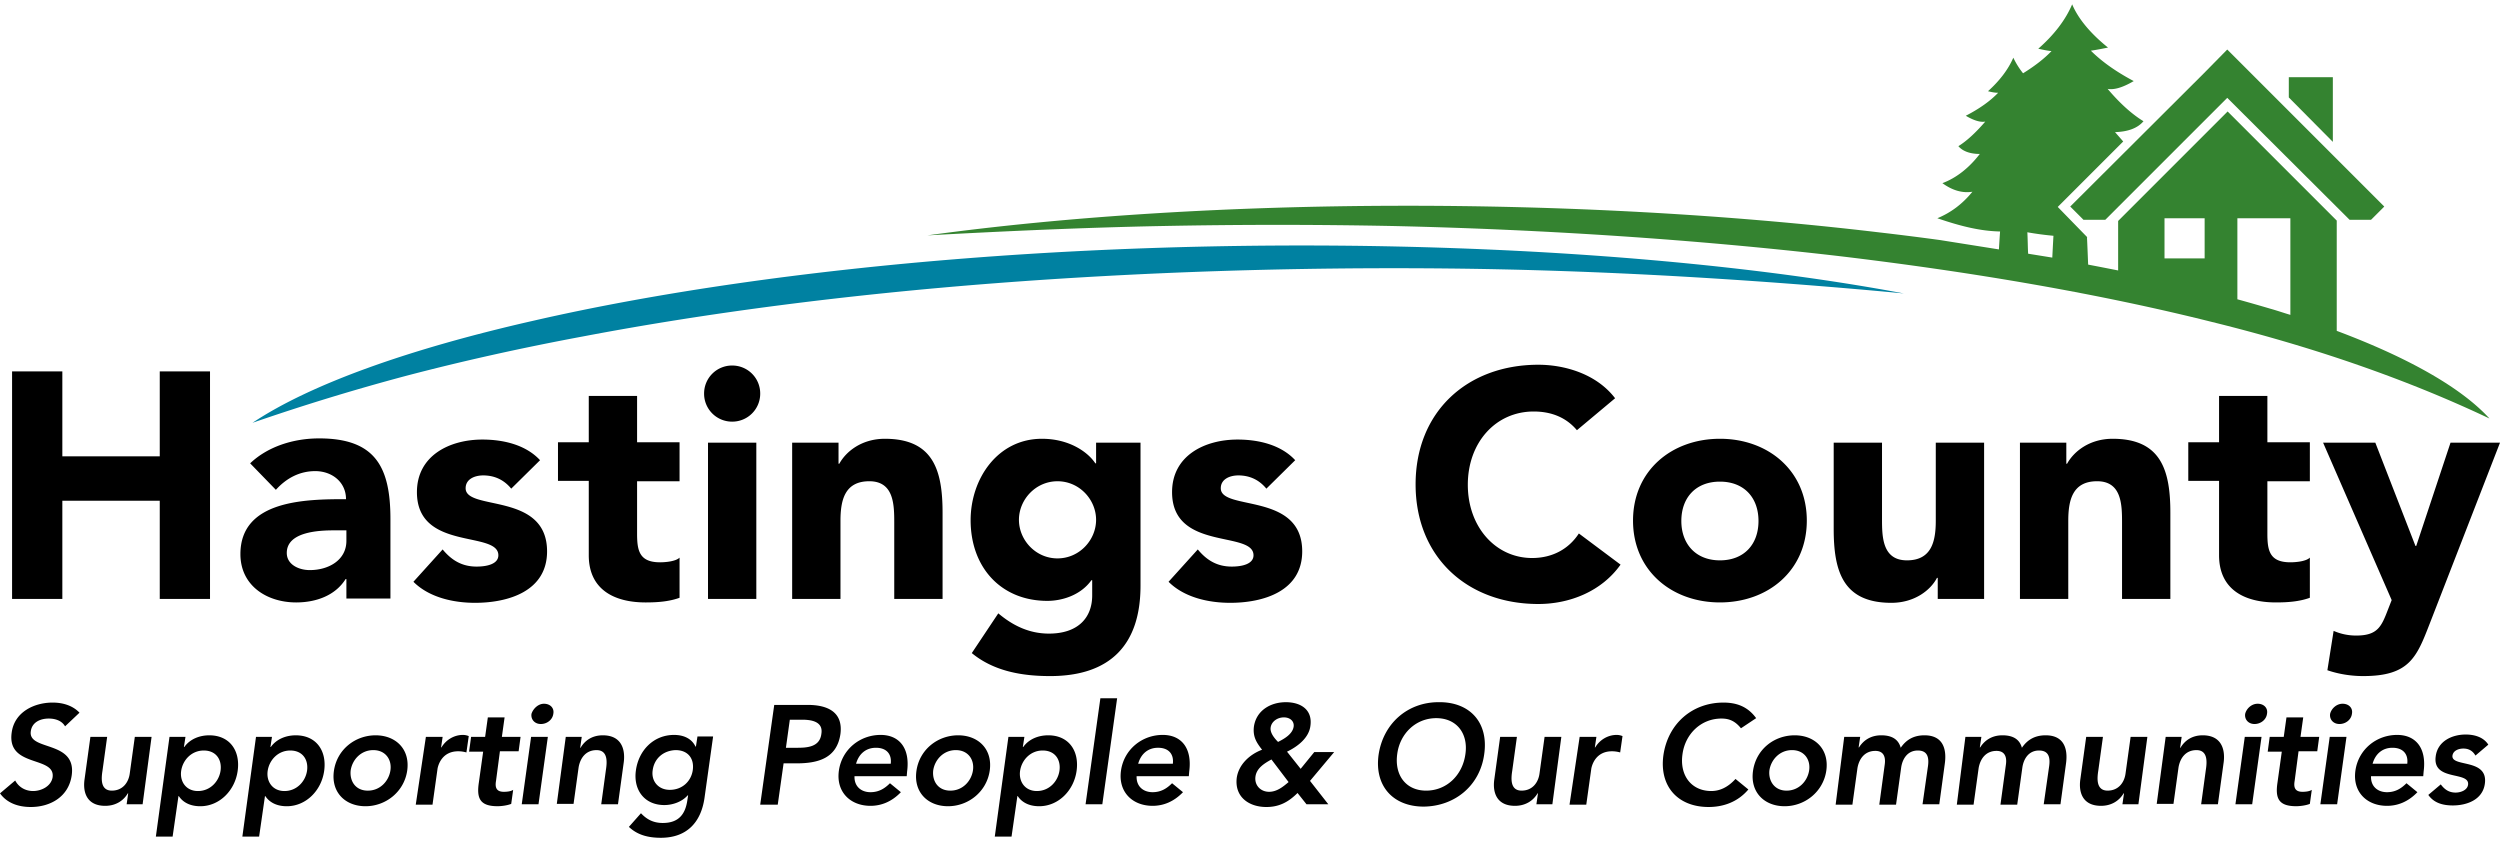
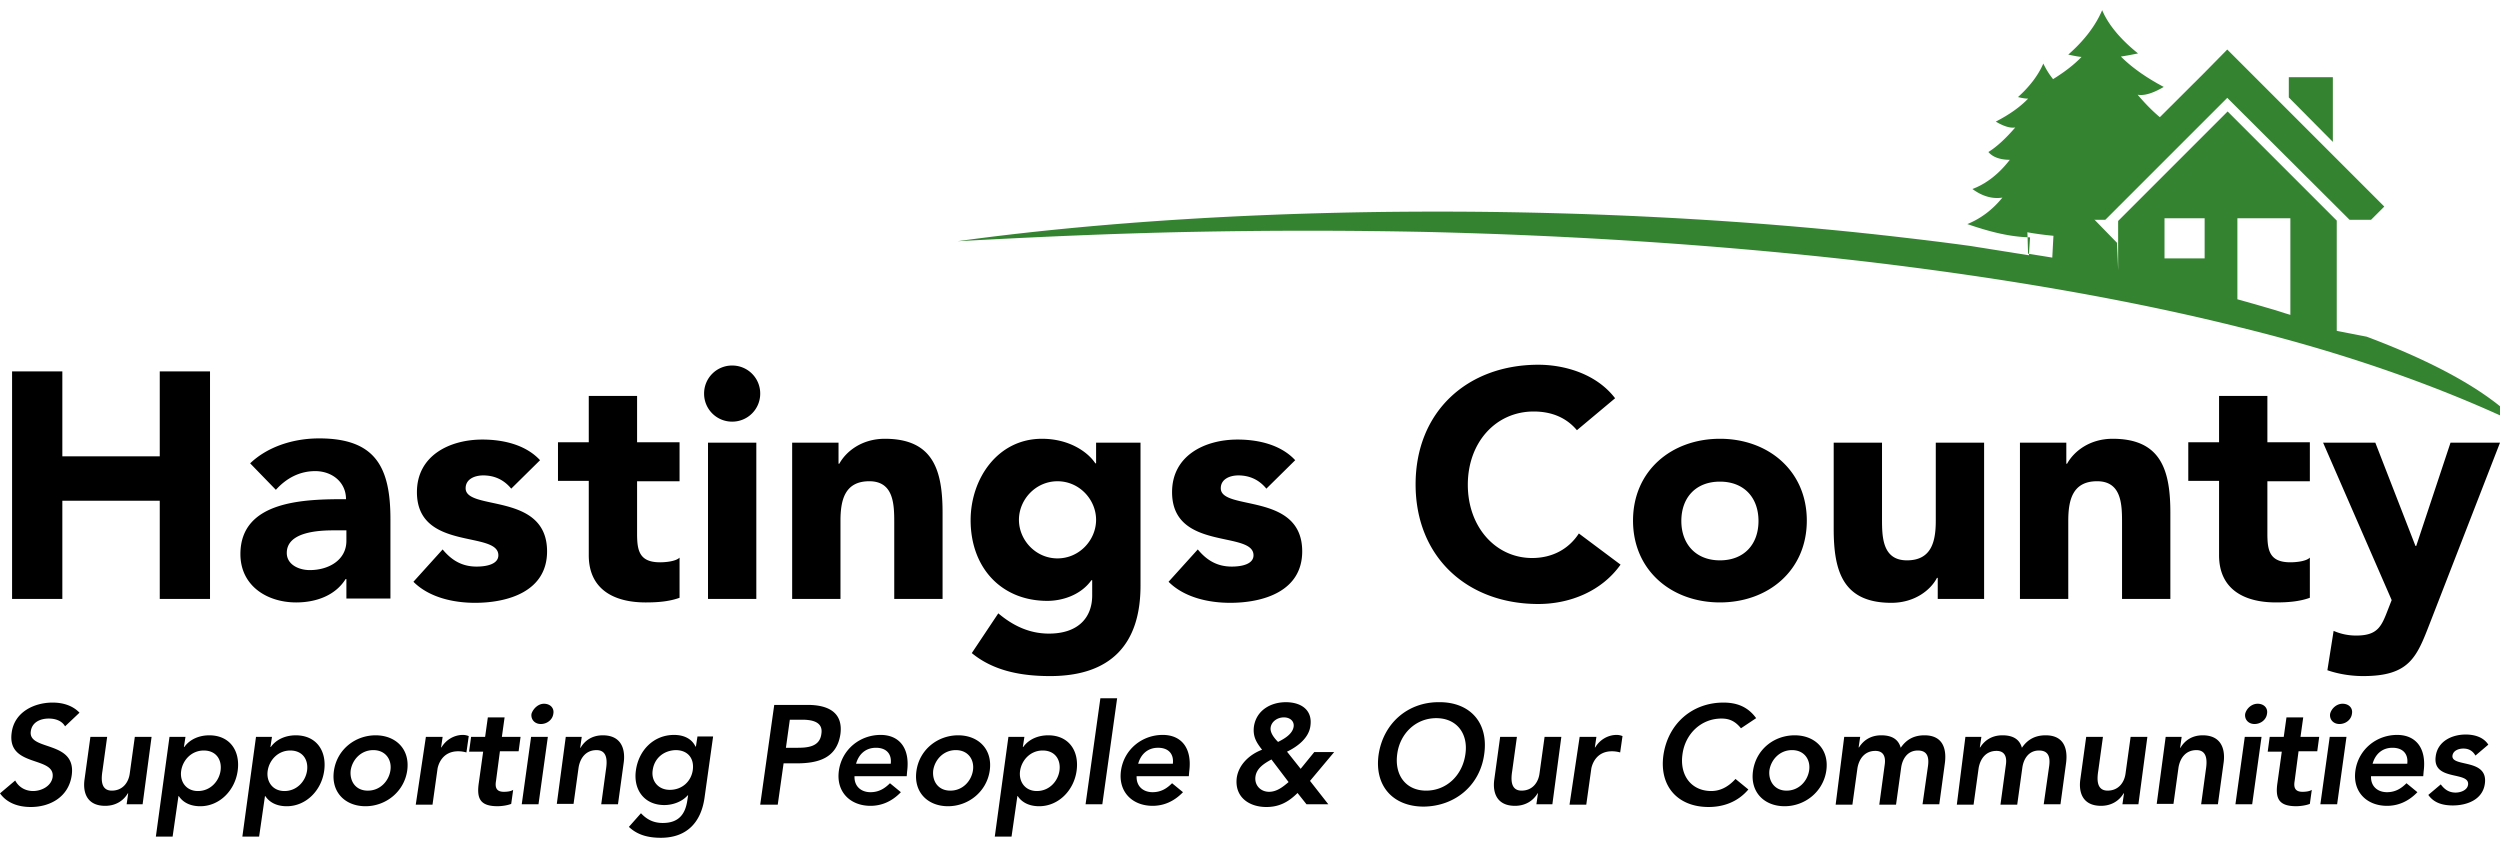
<svg xmlns="http://www.w3.org/2000/svg" width="285" height="96">
  <g>
    <title>Layer 1</title>
    <path id="svg_1" fill="#000000" d="m7.418,82.803c-0.355,-0.622 -1.066,-0.888 -1.865,-0.888c-0.933,0 -1.91,0.4 -2.044,1.466c-0.31,2.265 5.242,0.977 4.664,5.02c-0.355,2.442 -2.443,3.597 -4.664,3.597c-1.421,0 -2.71,-0.444 -3.509,-1.555l1.732,-1.465c0.4,0.755 1.155,1.199 2.044,1.199c0.933,0 2.043,-0.533 2.22,-1.555c0.356,-2.487 -5.24,-1.066 -4.663,-5.108c0.31,-2.354 2.576,-3.42 4.664,-3.42c1.2,0 2.31,0.355 3.065,1.154l-1.644,1.555zm8.84,8.884l-1.821,0l0.177,-1.244l-0.044,0c-0.444,0.755 -1.288,1.422 -2.577,1.422c-2.043,0 -2.576,-1.466 -2.354,-3.02l0.667,-4.843l1.91,0l-0.533,3.865c-0.134,0.844 -0.267,2.265 1.066,2.265c1.243,0 1.91,-0.932 2.043,-1.954l0.578,-4.176l1.91,0l-1.022,7.685zm3.065,-7.684l1.821,0l-0.178,1.155l0.045,0c0.666,-0.933 1.777,-1.333 2.843,-1.333c2.354,0 3.553,1.777 3.242,4.042c-0.31,2.266 -2.087,4.043 -4.264,4.043c-1.421,0 -2.132,-0.667 -2.443,-1.155l-0.044,0l-0.667,4.62l-1.91,0l1.555,-11.372zm3.909,1.555c-1.422,0 -2.399,1.11 -2.577,2.31c-0.177,1.199 0.534,2.31 1.91,2.31c1.422,0 2.4,-1.111 2.577,-2.31c0.178,-1.244 -0.489,-2.31 -1.91,-2.31zm5.952,-1.555l1.821,0l-0.177,1.155l0.044,0c0.666,-0.933 1.777,-1.333 2.843,-1.333c2.354,0 3.553,1.777 3.242,4.042c-0.31,2.266 -2.087,4.043 -4.264,4.043c-1.421,0 -2.132,-0.667 -2.443,-1.155l-0.044,0l-0.667,4.62l-1.91,0l1.555,-11.372zm3.909,1.555c-1.422,0 -2.399,1.11 -2.576,2.31c-0.178,1.199 0.533,2.31 1.91,2.31c1.421,0 2.398,-1.111 2.576,-2.31c0.178,-1.244 -0.489,-2.31 -1.91,-2.31zm9.728,-1.733c2.31,0 3.953,1.6 3.598,4.042c-0.355,2.4 -2.443,4.043 -4.753,4.043s-3.953,-1.6 -3.598,-4.043s2.443,-4.042 4.753,-4.042zm-0.888,6.308c1.421,0 2.398,-1.11 2.576,-2.31c0.178,-1.2 -0.533,-2.31 -1.955,-2.31c-1.421,0 -2.398,1.11 -2.576,2.31c-0.133,1.2 0.533,2.31 1.955,2.31zm6.618,-6.13l1.91,0l-0.177,1.199l0.044,0c0.533,-0.888 1.466,-1.421 2.443,-1.421c0.222,0 0.444,0.044 0.666,0.133l-0.266,1.865a3.383,3.383 0 0 0 -0.933,-0.133c-1.821,0 -2.265,1.51 -2.354,1.955l-0.578,4.13l-1.91,0l1.155,-7.728zm4.931,1.643l0.222,-1.643l1.6,0l0.31,-2.221l1.91,0l-0.31,2.22l2.131,0l-0.222,1.644l-2.132,0l-0.444,3.376c-0.133,0.755 0.044,1.244 0.888,1.244c0.356,0 0.8,-0.044 1.066,-0.222l-0.222,1.599c-0.444,0.178 -1.11,0.266 -1.554,0.266c-2.044,0 -2.4,-0.932 -2.133,-2.71l0.489,-3.508l-1.6,0l0,-0.045l0.001,0zm7.063,-1.643l1.91,0l-1.066,7.684l-1.91,0l1.066,-7.684zm1.466,-3.776c0.71,0 1.199,0.489 1.066,1.155c-0.09,0.666 -0.711,1.155 -1.422,1.155c-0.71,0 -1.155,-0.533 -1.066,-1.155c0.178,-0.578 0.755,-1.155 1.422,-1.155zm2.487,3.776l1.821,0l-0.178,1.244l0.045,0c0.444,-0.755 1.244,-1.422 2.532,-1.422c2.043,0 2.576,1.466 2.398,3.02l-0.666,4.843l-1.91,0l0.533,-3.91c0.133,-0.843 0.267,-2.265 -1.066,-2.265c-1.244,0 -1.866,0.933 -2.043,1.955l-0.578,4.175l-1.91,0l1.022,-7.64zm16.791,0l-0.977,6.974c-0.4,2.754 -2,4.53 -4.975,4.53c-1.422,0 -2.666,-0.31 -3.643,-1.243l1.377,-1.555c0.666,0.71 1.422,1.11 2.488,1.11c1.865,0 2.576,-1.066 2.798,-2.576l0.09,-0.577l-0.045,0c-0.667,0.755 -1.733,1.11 -2.666,1.11c-2.31,0 -3.553,-1.777 -3.242,-3.953c0.31,-2.266 1.999,-4.042 4.353,-4.042c1.066,0 1.999,0.4 2.443,1.332l0.044,0l0.178,-1.155l1.777,0l0,0.045zm-6.885,3.82c-0.178,1.2 0.622,2.22 1.954,2.22c1.422,0 2.443,-0.977 2.621,-2.265c0.178,-1.332 -0.577,-2.265 -1.954,-2.265c-1.377,0.044 -2.444,0.933 -2.621,2.31zm13.859,-7.463l3.82,0c2.177,0 4.042,0.755 3.731,3.287c-0.4,2.843 -2.62,3.376 -5.02,3.376l-1.464,0l-0.666,4.709l-2,0l1.6,-11.372l-0.001,0zm2.532,4.887c1.155,0 2.665,-0.045 2.843,-1.6c0.222,-1.377 -1.11,-1.599 -2.177,-1.599l-1.421,0l-0.445,3.199l1.2,0zm6.619,3.243c-0.045,1.154 0.755,1.82 1.82,1.82c0.978,0 1.644,-0.444 2.222,-1.021l1.244,1.021c-1.066,1.11 -2.266,1.555 -3.465,1.555c-2.31,0 -3.954,-1.6 -3.598,-4.042c0.355,-2.399 2.398,-4.042 4.753,-4.042c2.132,0 3.376,1.51 3.02,4.175l-0.044,0.533l-5.952,0l0,0.001zm4.131,-1.422c0.133,-1.11 -0.489,-1.822 -1.688,-1.822c-1.155,0 -1.955,0.711 -2.266,1.822l3.954,0zm7.684,-3.243c2.31,0 3.954,1.6 3.598,4.042c-0.355,2.4 -2.443,4.043 -4.753,4.043s-3.953,-1.6 -3.598,-4.043c0.356,-2.443 2.443,-4.042 4.753,-4.042zm-0.888,6.308c1.421,0 2.398,-1.11 2.576,-2.31c0.178,-1.2 -0.533,-2.31 -1.954,-2.31c-1.422,0 -2.399,1.11 -2.577,2.31c-0.133,1.2 0.533,2.31 1.955,2.31zm6.618,-6.13l1.822,0l-0.178,1.155l0.044,0c0.667,-0.933 1.777,-1.333 2.843,-1.333c2.355,0 3.554,1.777 3.243,4.042c-0.311,2.266 -2.088,4.043 -4.264,4.043c-1.422,0 -2.133,-0.667 -2.444,-1.155l-0.044,0l-0.666,4.62l-1.91,0l1.554,-11.372zm3.909,1.555c-1.421,0 -2.398,1.11 -2.576,2.31c-0.178,1.199 0.533,2.31 1.91,2.31c1.422,0 2.399,-1.111 2.576,-2.31c0.178,-1.244 -0.488,-2.31 -1.91,-2.31zm6.575,-5.953l1.91,0l-1.688,12.082l-1.91,0l1.688,-12.082zm4.131,8.885c-0.045,1.154 0.755,1.82 1.821,1.82c0.977,0 1.644,-0.444 2.221,-1.021l1.244,1.021c-1.066,1.11 -2.266,1.555 -3.465,1.555c-2.31,0 -3.953,-1.6 -3.598,-4.042c0.355,-2.399 2.399,-4.042 4.753,-4.042c2.132,0 3.376,1.51 3.021,4.175l-0.045,0.533l-5.952,0l0,0.001zm4.131,-1.422c0.133,-1.11 -0.489,-1.822 -1.688,-1.822c-1.155,0 -1.955,0.711 -2.266,1.822l3.954,0zm15.636,1.954l2.087,2.666l-2.487,0l-1.022,-1.288c-1.066,1.066 -2.132,1.599 -3.553,1.599c-1.999,0 -3.643,-1.155 -3.376,-3.332c0.222,-1.51 1.465,-2.665 2.887,-3.198c-0.622,-0.8 -1.066,-1.466 -0.933,-2.621c0.267,-1.866 1.91,-2.798 3.643,-2.798c1.688,0 3.065,0.844 2.798,2.71c-0.178,1.376 -1.466,2.353 -2.665,2.93l1.555,1.955l1.554,-1.91l2.266,0l-2.754,3.287zm-4.398,-2.443c-0.8,0.445 -1.688,0.978 -1.821,1.955c-0.133,0.977 0.577,1.732 1.554,1.732c0.889,0 1.6,-0.577 2.222,-1.11l-1.955,-2.577zm-0.089,-3.642c-0.089,0.577 0.4,1.2 0.844,1.643c0.711,-0.355 1.644,-0.888 1.777,-1.732c0.089,-0.622 -0.4,-1.066 -1.111,-1.066c-0.755,0 -1.421,0.489 -1.51,1.155zm19.145,-2.888c3.554,-0.045 5.731,2.31 5.198,5.952c-0.489,3.554 -3.332,5.908 -6.886,5.953c-3.509,0 -5.641,-2.355 -5.152,-5.908c0.533,-3.598 3.331,-5.997 6.84,-5.997zm-1.421,10.083c2.354,0 4.175,-1.776 4.486,-4.22c0.311,-2.265 -0.977,-4.042 -3.331,-4.042s-4.131,1.777 -4.442,4.042c-0.356,2.444 0.977,4.22 3.287,4.22zm14.392,1.555l-1.821,0l0.178,-1.244l-0.045,0c-0.444,0.755 -1.288,1.422 -2.576,1.422c-2.043,0 -2.577,-1.466 -2.354,-3.02l0.666,-4.843l1.91,0l-0.533,3.865c-0.133,0.844 -0.267,2.265 1.066,2.265c1.244,0 1.91,-0.932 2.043,-1.954l0.578,-4.176l1.91,0l-1.022,7.685zm3.11,-7.684l1.91,0l-0.178,1.199l0.044,0c0.533,-0.888 1.466,-1.421 2.443,-1.421c0.223,0 0.445,0.044 0.667,0.133l-0.267,1.865a3.384,3.384 0 0 0 -0.933,-0.133c-1.821,0 -2.265,1.51 -2.354,1.955l-0.577,4.13l-1.91,0l1.155,-7.728zm18.39,-0.978c-0.711,-0.888 -1.422,-1.11 -2.221,-1.11c-2.355,0 -4.131,1.776 -4.442,4.042c-0.356,2.399 0.977,4.22 3.287,4.22c0.933,0 1.865,-0.4 2.754,-1.377l1.466,1.2c-1.2,1.42 -2.843,1.998 -4.531,1.998c-3.509,0 -5.642,-2.354 -5.153,-5.908c0.533,-3.642 3.332,-5.996 6.841,-5.996c1.554,0 2.798,0.488 3.731,1.776l-1.732,1.155zm6.129,0.8c2.31,0 3.954,1.6 3.598,4.042c-0.355,2.4 -2.443,4.043 -4.753,4.043c-2.309,0 -3.953,-1.6 -3.598,-4.043c0.356,-2.443 2.399,-4.042 4.753,-4.042zm-0.933,6.308c1.422,0 2.399,-1.11 2.577,-2.31c0.178,-1.2 -0.533,-2.31 -1.955,-2.31c-1.421,0 -2.398,1.11 -2.576,2.31c-0.133,1.2 0.577,2.31 1.954,2.31zm6.575,-6.13l1.821,0l-0.178,1.2l0.045,0c0.444,-0.712 1.243,-1.378 2.532,-1.378c1.199,0 1.954,0.444 2.221,1.422c0.666,-0.978 1.554,-1.422 2.709,-1.422c2.044,0 2.577,1.466 2.31,3.287l-0.622,4.576l-1.91,0l0.622,-4.354c0.133,-0.977 -0.044,-1.776 -1.155,-1.776c-1.199,0 -1.777,0.977 -1.91,1.998l-0.577,4.176l-1.91,0l0.621,-4.575c0.134,-0.933 -0.177,-1.555 -1.066,-1.555c-1.243,0 -1.865,0.933 -2.043,1.954l-0.577,4.176l-1.91,0l0.977,-7.73l0,0.001zm13.815,0l1.821,0l-0.178,1.2l0.045,0c0.444,-0.712 1.243,-1.378 2.531,-1.378c1.2,0 1.955,0.444 2.222,1.422c0.666,-0.978 1.554,-1.422 2.709,-1.422c2.043,0 2.577,1.466 2.31,3.287l-0.622,4.576l-1.91,0l0.622,-4.354c0.133,-0.977 -0.044,-1.776 -1.155,-1.776c-1.199,0 -1.777,0.977 -1.91,1.998l-0.578,4.176l-1.91,0l0.622,-4.575c0.134,-0.933 -0.177,-1.555 -1.066,-1.555c-1.244,0 -1.865,0.933 -2.043,1.954l-0.578,4.176l-1.91,0l0.978,-7.73l0,0.001zm19.722,7.684l-1.821,0l0.178,-1.244l-0.045,0c-0.444,0.755 -1.288,1.422 -2.576,1.422c-2.044,0 -2.577,-1.466 -2.355,-3.02l0.667,-4.843l1.91,0l-0.533,3.865c-0.133,0.844 -0.267,2.265 1.066,2.265c1.244,0 1.91,-0.932 2.043,-1.954l0.578,-4.176l1.91,0l-1.022,7.685zm3.109,-7.684l1.822,0l-0.178,1.244l0.044,0c0.445,-0.755 1.244,-1.422 2.532,-1.422c2.044,0 2.577,1.466 2.399,3.02l-0.666,4.843l-1.91,0l0.533,-3.91c0.133,-0.843 0.266,-2.265 -1.066,-2.265c-1.244,0 -1.866,0.933 -2.044,1.955l-0.577,4.175l-1.91,0l1.021,-7.64zm9.018,0l1.91,0l-1.066,7.684l-1.91,0l1.066,-7.684zm1.466,-3.776c0.71,0 1.199,0.489 1.066,1.155c-0.089,0.666 -0.711,1.155 -1.422,1.155s-1.155,-0.533 -1.066,-1.155c0.133,-0.578 0.711,-1.155 1.422,-1.155zm1.154,5.419l0.222,-1.643l1.6,0l0.311,-2.221l1.91,0l-0.311,2.22l2.132,0l-0.222,1.644l-2.132,0l-0.445,3.376c-0.133,0.755 0.045,1.244 0.889,1.244c0.355,0 0.799,-0.044 1.066,-0.222l-0.222,1.599c-0.444,0.178 -1.111,0.266 -1.555,0.266c-2.043,0 -2.399,-0.932 -2.132,-2.71l0.488,-3.508l-1.599,0l0,-0.045zm7.064,-1.643l1.91,0l-1.066,7.684l-1.911,0l1.067,-7.684zm1.465,-3.776c0.711,0 1.2,0.489 1.066,1.155c-0.088,0.666 -0.71,1.155 -1.421,1.155c-0.711,0 -1.155,-0.533 -1.066,-1.155c0.133,-0.578 0.711,-1.155 1.421,-1.155zm3.243,8.263c-0.045,1.154 0.755,1.82 1.821,1.82c0.977,0 1.644,-0.444 2.221,-1.021l1.244,1.021c-1.066,1.11 -2.266,1.555 -3.465,1.555c-2.31,0 -3.953,-1.6 -3.598,-4.042c0.355,-2.399 2.399,-4.042 4.753,-4.042c2.132,0 3.376,1.51 3.021,4.175l-0.045,0.533l-5.952,0l0,0.001zm4.131,-1.422c0.133,-1.11 -0.489,-1.822 -1.688,-1.822c-1.155,0 -1.955,0.711 -2.265,1.822l3.953,0zm7.774,-0.933c-0.311,-0.533 -0.756,-0.8 -1.377,-0.8c-0.534,0 -1.155,0.222 -1.244,0.8c-0.178,1.377 4.131,0.266 3.687,3.242c-0.267,1.822 -2.088,2.444 -3.643,2.444c-1.199,0 -2.176,-0.311 -2.798,-1.2l1.421,-1.2c0.4,0.534 0.889,0.934 1.688,0.934c0.578,0 1.333,-0.267 1.422,-0.889c0.222,-1.599 -4.087,-0.355 -3.687,-3.242c0.222,-1.733 1.865,-2.488 3.42,-2.488c1.022,0 2.043,0.311 2.576,1.155l-1.465,1.244zm-280.825,-43.799l5.73,0l0,9.684l11.105,0l0,-9.684l5.73,0l0,25.942l-5.73,0l0,-11.194l-11.105,0l0,11.194l-5.73,0l0,-25.942zm38.113,23.677l-0.09,0c-1.199,1.91 -3.42,2.665 -5.64,2.665c-3.332,0 -6.353,-1.91 -6.353,-5.508c0,-6.175 7.463,-6.264 12.038,-6.264c0,-1.954 -1.6,-3.198 -3.51,-3.198c-1.776,0 -3.286,0.8 -4.486,2.132l-2.932,-3.02c2,-1.91 4.931,-2.843 7.863,-2.843c6.396,0 8.129,3.242 8.129,9.195l0,9.062l-5.02,0l0,-2.221l0.001,0zm-1.378,-5.553c-1.688,0 -5.419,0.133 -5.419,2.576c0,1.333 1.377,1.955 2.62,1.955c2.177,0 4.176,-1.155 4.176,-3.332l0,-1.199l-1.377,0zm20.168,-4.753c-0.8,-0.978 -1.866,-1.51 -3.199,-1.51c-0.933,0 -1.999,0.4 -1.999,1.465c0,2.62 9.284,0.4 9.284,7.196c0,4.531 -4.398,5.864 -8.218,5.864c-2.487,0 -5.241,-0.622 -7.018,-2.399l3.331,-3.687c1.022,1.244 2.221,1.955 3.865,1.955c1.244,0 2.487,-0.311 2.487,-1.289c0,-2.843 -9.283,-0.444 -9.283,-7.196c0,-4.175 3.73,-5.996 7.462,-5.996c2.354,0 4.93,0.577 6.574,2.354l-3.287,3.243l0.001,0zm19.189,-0.844l-4.842,0l0,5.953c0,1.91 0.222,3.287 2.62,3.287c0.578,0 1.778,-0.09 2.222,-0.533l0,4.575c-1.2,0.444 -2.577,0.533 -3.865,0.533c-3.642,0 -6.485,-1.51 -6.485,-5.375l0,-8.483l-3.51,0l0,-4.4l3.51,0l0,-5.286l5.508,0l0,5.286l4.842,0l0,4.442l0,0.001zm5.997,-13.193a3.185,3.185 0 0 1 3.198,3.198a3.185,3.185 0 0 1 -3.198,3.199a3.185,3.185 0 0 1 -3.199,-3.199a3.185,3.185 0 0 1 3.199,-3.198zm-2.754,8.795l5.508,0l0,17.813l-5.508,0l0,-17.813zm9.594,0l5.286,0l0,2.399l0.09,0c0.754,-1.377 2.531,-2.843 5.196,-2.843c5.553,0 6.575,3.642 6.575,8.44l0,9.817l-5.509,0l0,-8.708c0,-2.043 -0.044,-4.708 -2.843,-4.708c-2.842,0 -3.287,2.22 -3.287,4.53l0,8.885l-5.508,0l0,-17.812zm39.712,16.302c0,6.708 -3.42,10.306 -10.306,10.306c-3.153,0 -6.396,-0.533 -8.928,-2.621l3.021,-4.531c1.687,1.421 3.553,2.31 5.774,2.31c3.332,0 4.931,-1.821 4.931,-4.353l0,-1.733l-0.089,0c-1.244,1.733 -3.376,2.355 -5.02,2.355c-5.286,0 -8.75,-3.82 -8.75,-9.195c0,-4.709 3.065,-9.284 8.129,-9.284c3.109,0 5.241,1.51 6.085,2.798l0.089,0l0,-2.354l5.064,0l0,16.302zm-9.462,-3.11c2.488,0 4.398,-2.087 4.398,-4.397s-1.91,-4.397 -4.398,-4.397c-2.487,0 -4.397,2.087 -4.397,4.397s1.91,4.398 4.397,4.398l0,-0.001zm23.81,-7.95c-0.8,-0.978 -1.866,-1.51 -3.199,-1.51c-0.932,0 -1.998,0.4 -1.998,1.465c0,2.62 9.283,0.4 9.283,7.196c0,4.531 -4.397,5.864 -8.217,5.864c-2.488,0 -5.242,-0.622 -7.019,-2.399l3.332,-3.687c1.021,1.244 2.221,1.955 3.864,1.955c1.244,0 2.488,-0.311 2.488,-1.289c0,-2.843 -9.284,-0.444 -9.284,-7.196c0,-4.175 3.731,-5.996 7.463,-5.996c2.354,0 4.93,0.577 6.574,2.354l-3.287,3.243zm35.403,-6.663c-1.155,-1.377 -2.799,-2.132 -4.931,-2.132c-4.309,0 -7.507,3.51 -7.507,8.351c0,4.842 3.198,8.351 7.329,8.351c2.31,0 4.176,-1.022 5.331,-2.798l4.753,3.553c-2.177,3.065 -5.819,4.487 -9.373,4.487c-8.084,0 -13.992,-5.33 -13.992,-13.637s5.908,-13.638 13.992,-13.638c2.887,0 6.574,0.978 8.751,3.82l-4.353,3.643zm16.302,0.976c5.508,0 9.905,3.643 9.905,9.329c0,5.686 -4.397,9.328 -9.905,9.328c-5.508,0 -9.906,-3.642 -9.906,-9.328s4.398,-9.328 9.906,-9.328l0,-0.001zm0,13.86c2.754,0 4.397,-1.821 4.397,-4.487c0,-2.665 -1.643,-4.486 -4.397,-4.486c-2.754,0 -4.398,1.821 -4.398,4.486c0,2.621 1.644,4.487 4.398,4.487zm30.117,4.398l-5.286,0l0,-2.399l-0.089,0c-0.711,1.377 -2.532,2.843 -5.197,2.843c-5.553,0 -6.575,-3.642 -6.575,-8.44l0,-9.817l5.508,0l0,8.707c0,2.043 0.045,4.708 2.843,4.708c2.843,0 3.287,-2.22 3.287,-4.53l0,-8.885l5.509,0l0,17.813zm4.086,-17.813l5.286,0l0,2.399l0.089,0c0.755,-1.377 2.532,-2.843 5.197,-2.843c5.553,0 6.575,3.642 6.575,8.44l0,9.817l-5.508,0l0,-8.708c0,-2.043 -0.045,-4.708 -2.843,-4.708c-2.843,0 -3.287,2.22 -3.287,4.53l0,8.885l-5.509,0l0,-17.812zm33.049,4.398l-4.842,0l0,5.953c0,1.91 0.222,3.287 2.621,3.287c0.577,0 1.777,-0.09 2.221,-0.533l0,4.575c-1.2,0.444 -2.577,0.533 -3.865,0.533c-3.642,0 -6.485,-1.51 -6.485,-5.375l0,-8.483l-3.509,0l0,-4.4l3.509,0l0,-5.286l5.508,0l0,5.286l4.842,0l0,4.442l0,0.001zm13.637,16.302c-1.466,3.776 -2.31,5.908 -7.551,5.908c-1.378,0 -2.799,-0.222 -4.087,-0.666l0.711,-4.487a6.371,6.371 0 0 0 2.576,0.533c2.487,0 2.887,-1.066 3.642,-3.02l0.4,-1.022l-7.818,-17.946l5.953,0l4.575,11.772l0.089,0l3.909,-11.772l5.641,0l-8.04,20.7z" />
-     <path id="svg_2" fill="#0081a1" d="m28.784,48.2a252.69,252.69 0 0 1 17.59,-5.375c6.264,-1.644 13.016,-3.154 20.167,-4.486c14.26,-2.71 30.117,-4.753 46.819,-6.042c16.702,-1.288 34.204,-1.865 51.705,-1.688c8.751,0.09 17.502,0.4 26.208,0.889a695.105,695.105 0 0 1 25.764,1.954c-14.659,-2.754 -32.427,-4.486 -50.95,-5.152c-18.523,-0.667 -37.846,-0.267 -55.969,1.154c-18.168,1.422 -35.181,3.865 -49.307,7.108c-14.08,3.198 -25.364,7.196 -32.027,11.638z" />
    <path id="svg_3" fill="#348330" d="m237.515,25.057l2.487,0l13.904,-13.903l13.948,13.903l2.443,0l1.51,-1.51l-15.147,-15.147l-2.754,-2.754l-2.71,2.754l-15.191,15.147l1.51,1.51zm28.429,-16.257l-5.02,0l0,2.31l5.02,5.063l0,-7.373z" />
-     <path id="svg_4" fill="#348330" d="m266.388,37.717l0,-12.571l-12.438,-12.438l-12.482,12.482l0,5.642c-1.11,-0.222 -2.265,-0.445 -3.42,-0.667c-0.045,-1.11 -0.089,-2.31 -0.133,-3.109l0.044,0l-3.376,-3.465l7.463,-7.462l-0.933,-1.067c1.466,-0.044 2.576,-0.444 3.243,-1.243c-1.244,-0.755 -2.621,-1.955 -4.087,-3.687c0.711,0.133 1.688,-0.133 2.976,-0.889c-2.088,-1.11 -3.687,-2.265 -4.886,-3.464c0.622,-0.09 1.288,-0.222 1.954,-0.356c-2.043,-1.643 -3.42,-3.331 -4.086,-4.93c-0.756,1.776 -2.044,3.464 -3.865,5.064c0.444,0.088 0.977,0.222 1.51,0.266c-0.844,0.888 -1.954,1.732 -3.242,2.532a8.892,8.892 0 0 1 -1.111,-1.777c-0.577,1.333 -1.555,2.621 -2.887,3.82c0.355,0.09 0.755,0.178 1.155,0.178c-0.889,0.933 -2.132,1.821 -3.687,2.62c0.977,0.578 1.688,0.756 2.221,0.667c-1.111,1.288 -2.132,2.221 -3.065,2.799c0.489,0.577 1.333,0.888 2.443,0.888c-1.199,1.555 -2.621,2.71 -4.264,3.331c1.155,0.845 2.31,1.155 3.42,0.978c-1.155,1.421 -2.487,2.398 -3.998,3.02c2.843,0.978 5.02,1.466 7.152,1.51c-0.045,0.578 -0.089,1.333 -0.133,2.044l-6.708,-1.066a340.09,340.09 0 0 0 -7.063,-0.889c-17.19,-2.043 -36.113,-3.065 -54.859,-3.02c-18.745,0.044 -37.357,1.155 -53.526,3.376c8.929,-0.489 17.813,-0.889 26.697,-1.066a657.413,657.413 0 0 1 26.474,0c17.457,0.4 34.515,1.555 50.328,3.376c15.814,1.865 30.339,4.397 42.91,7.551c6.308,1.555 12.082,3.287 17.368,5.153c5.286,1.866 9.995,3.82 14.304,5.863c-3.199,-3.509 -9.24,-6.93 -17.413,-9.994zm-35.27,-11.238c0.978,0.177 1.999,0.31 2.976,0.4c-0.044,0.71 -0.088,1.643 -0.133,2.487l-2.754,-0.444c-0.044,-0.756 -0.044,-1.688 -0.089,-2.444l0,0.001zm20.211,2.976l-4.575,0l0,-4.576l4.575,0l0,4.576zm9.773,6.44c-0.755,-0.222 -1.51,-0.488 -2.31,-0.71a205.22,205.22 0 0 0 -3.731,-1.066l0,-9.24l6.041,0l0,11.017l0,-0.001z" />
+     <path id="svg_4" fill="#348330" d="m266.388,37.717l0,-12.571l-12.438,-12.438l-12.482,12.482l0,5.642c-0.045,-1.11 -0.089,-2.31 -0.133,-3.109l0.044,0l-3.376,-3.465l7.463,-7.462l-0.933,-1.067c1.466,-0.044 2.576,-0.444 3.243,-1.243c-1.244,-0.755 -2.621,-1.955 -4.087,-3.687c0.711,0.133 1.688,-0.133 2.976,-0.889c-2.088,-1.11 -3.687,-2.265 -4.886,-3.464c0.622,-0.09 1.288,-0.222 1.954,-0.356c-2.043,-1.643 -3.42,-3.331 -4.086,-4.93c-0.756,1.776 -2.044,3.464 -3.865,5.064c0.444,0.088 0.977,0.222 1.51,0.266c-0.844,0.888 -1.954,1.732 -3.242,2.532a8.892,8.892 0 0 1 -1.111,-1.777c-0.577,1.333 -1.555,2.621 -2.887,3.82c0.355,0.09 0.755,0.178 1.155,0.178c-0.889,0.933 -2.132,1.821 -3.687,2.62c0.977,0.578 1.688,0.756 2.221,0.667c-1.111,1.288 -2.132,2.221 -3.065,2.799c0.489,0.577 1.333,0.888 2.443,0.888c-1.199,1.555 -2.621,2.71 -4.264,3.331c1.155,0.845 2.31,1.155 3.42,0.978c-1.155,1.421 -2.487,2.398 -3.998,3.02c2.843,0.978 5.02,1.466 7.152,1.51c-0.045,0.578 -0.089,1.333 -0.133,2.044l-6.708,-1.066a340.09,340.09 0 0 0 -7.063,-0.889c-17.19,-2.043 -36.113,-3.065 -54.859,-3.02c-18.745,0.044 -37.357,1.155 -53.526,3.376c8.929,-0.489 17.813,-0.889 26.697,-1.066a657.413,657.413 0 0 1 26.474,0c17.457,0.4 34.515,1.555 50.328,3.376c15.814,1.865 30.339,4.397 42.91,7.551c6.308,1.555 12.082,3.287 17.368,5.153c5.286,1.866 9.995,3.82 14.304,5.863c-3.199,-3.509 -9.24,-6.93 -17.413,-9.994zm-35.27,-11.238c0.978,0.177 1.999,0.31 2.976,0.4c-0.044,0.71 -0.088,1.643 -0.133,2.487l-2.754,-0.444c-0.044,-0.756 -0.044,-1.688 -0.089,-2.444l0,0.001zm20.211,2.976l-4.575,0l0,-4.576l4.575,0l0,4.576zm9.773,6.44c-0.755,-0.222 -1.51,-0.488 -2.31,-0.71a205.22,205.22 0 0 0 -3.731,-1.066l0,-9.24l6.041,0l0,11.017l0,-0.001z" />
  </g>
</svg>